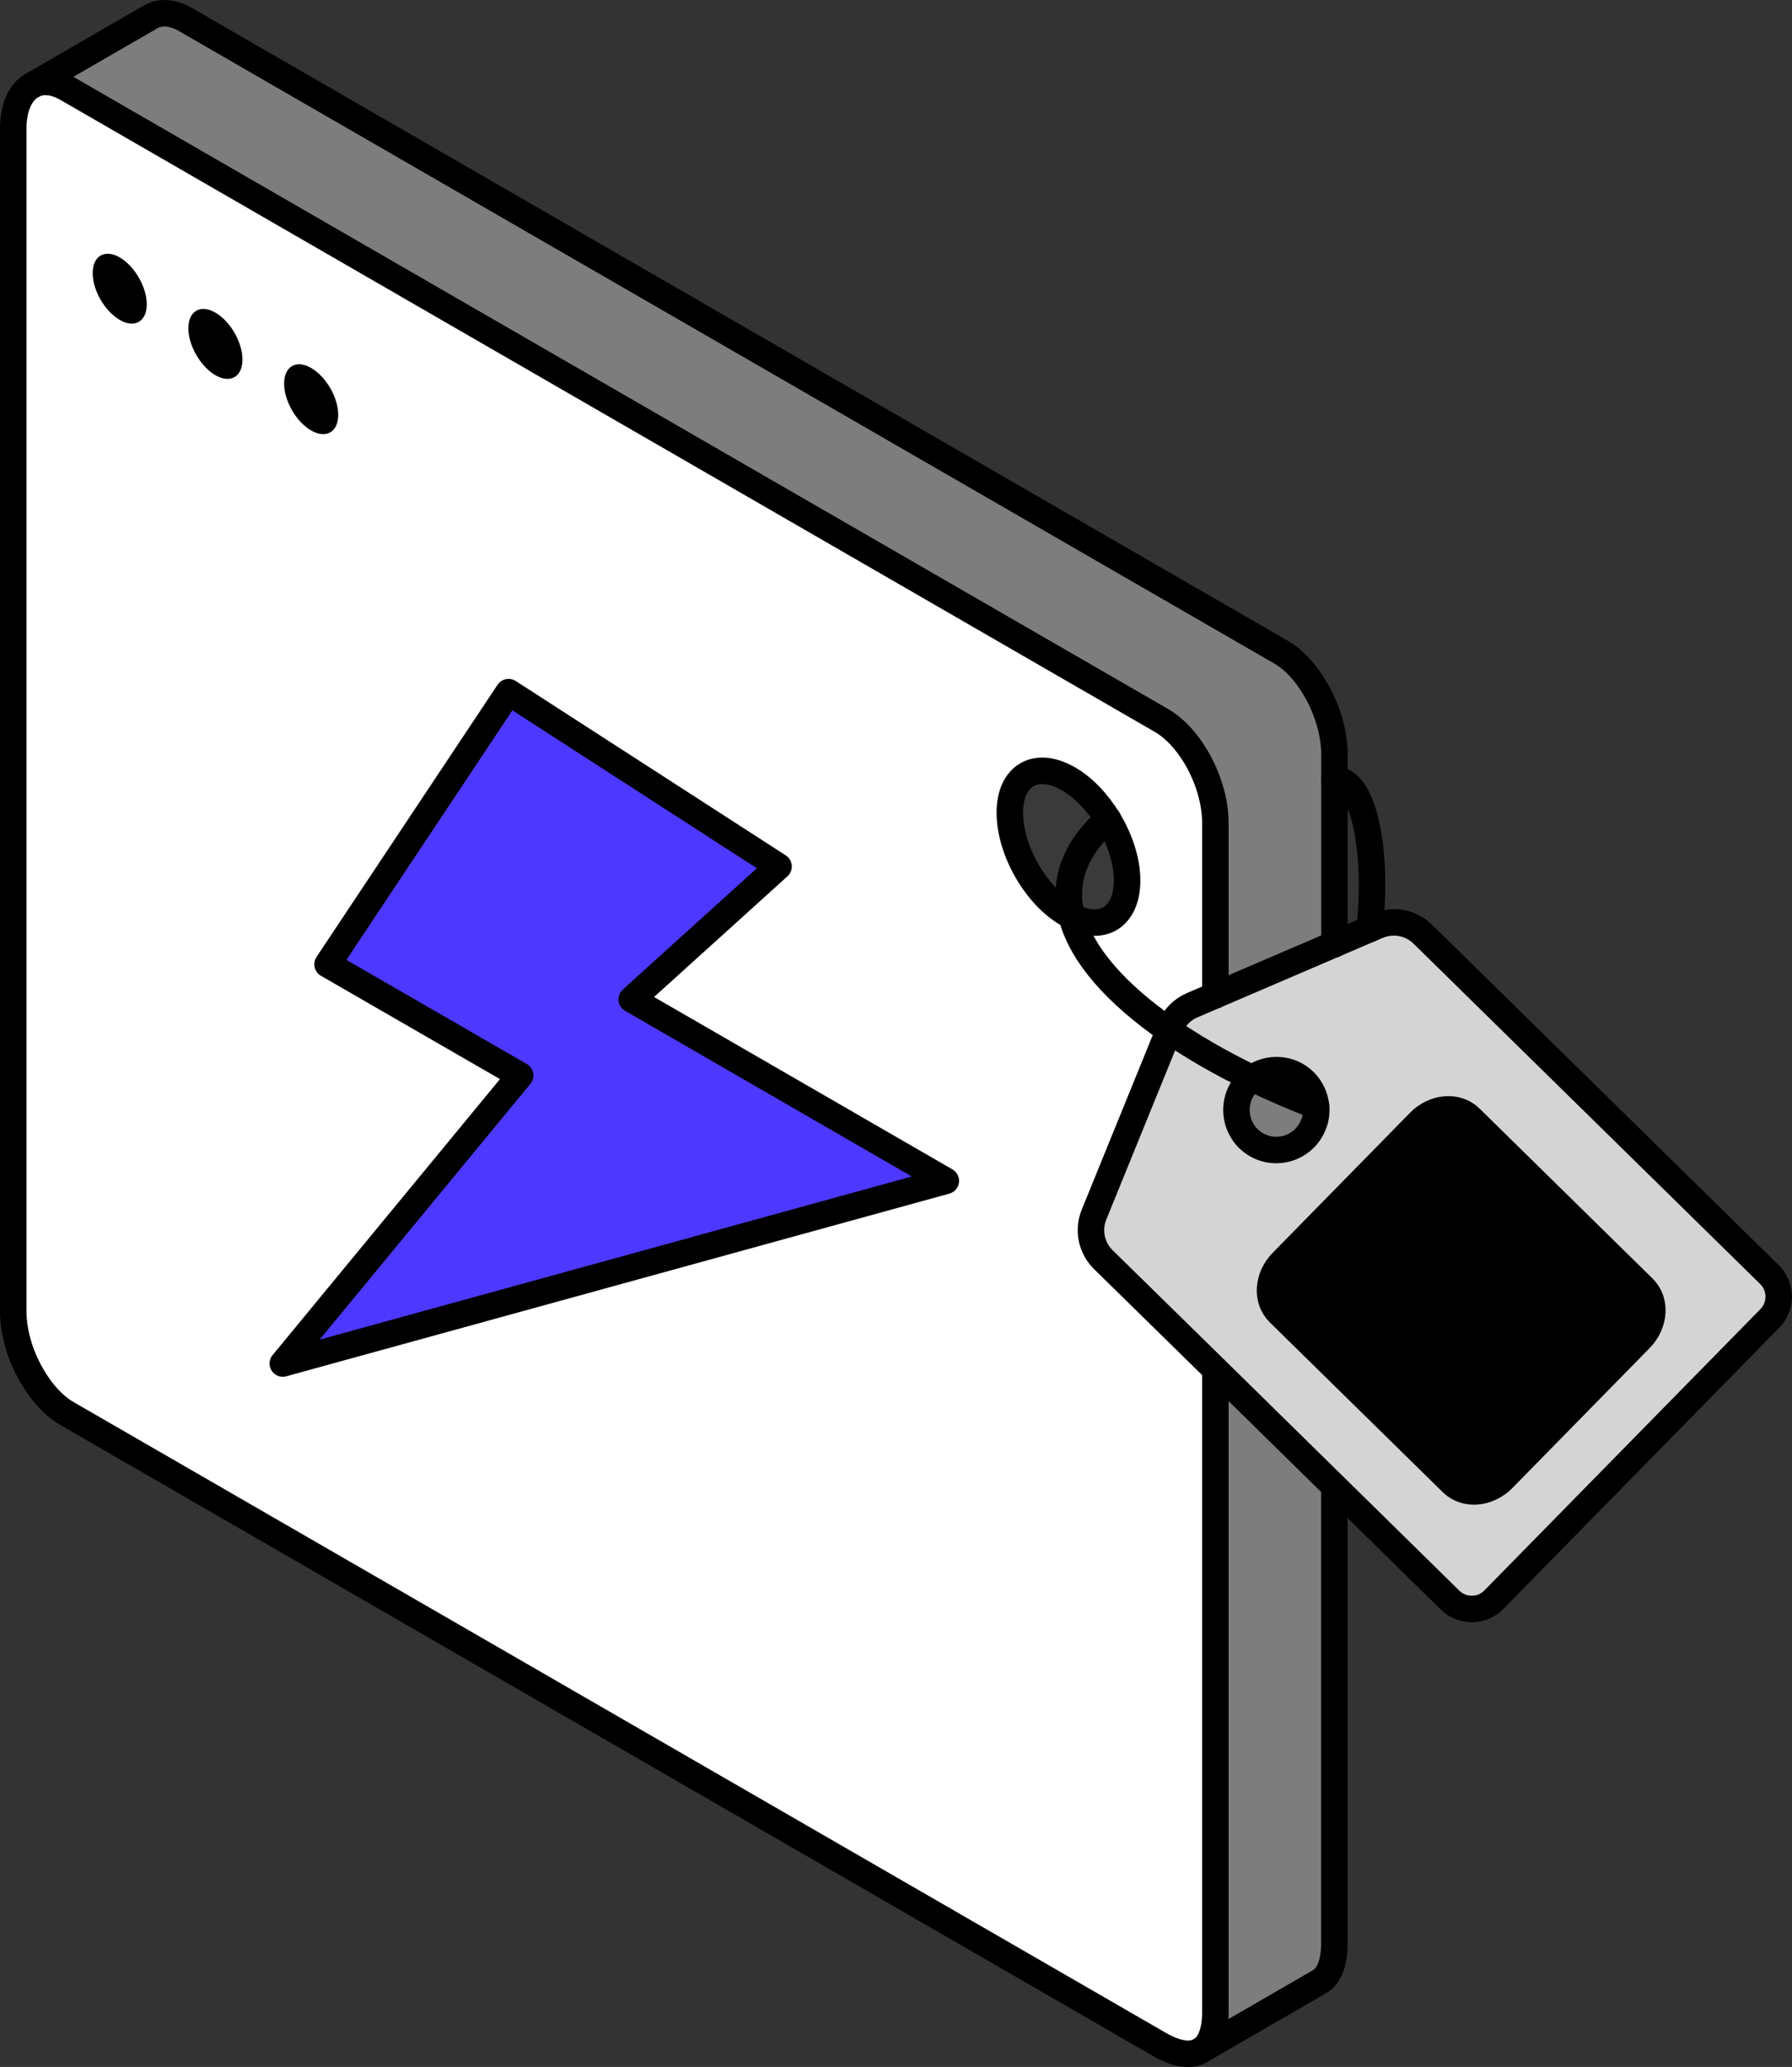
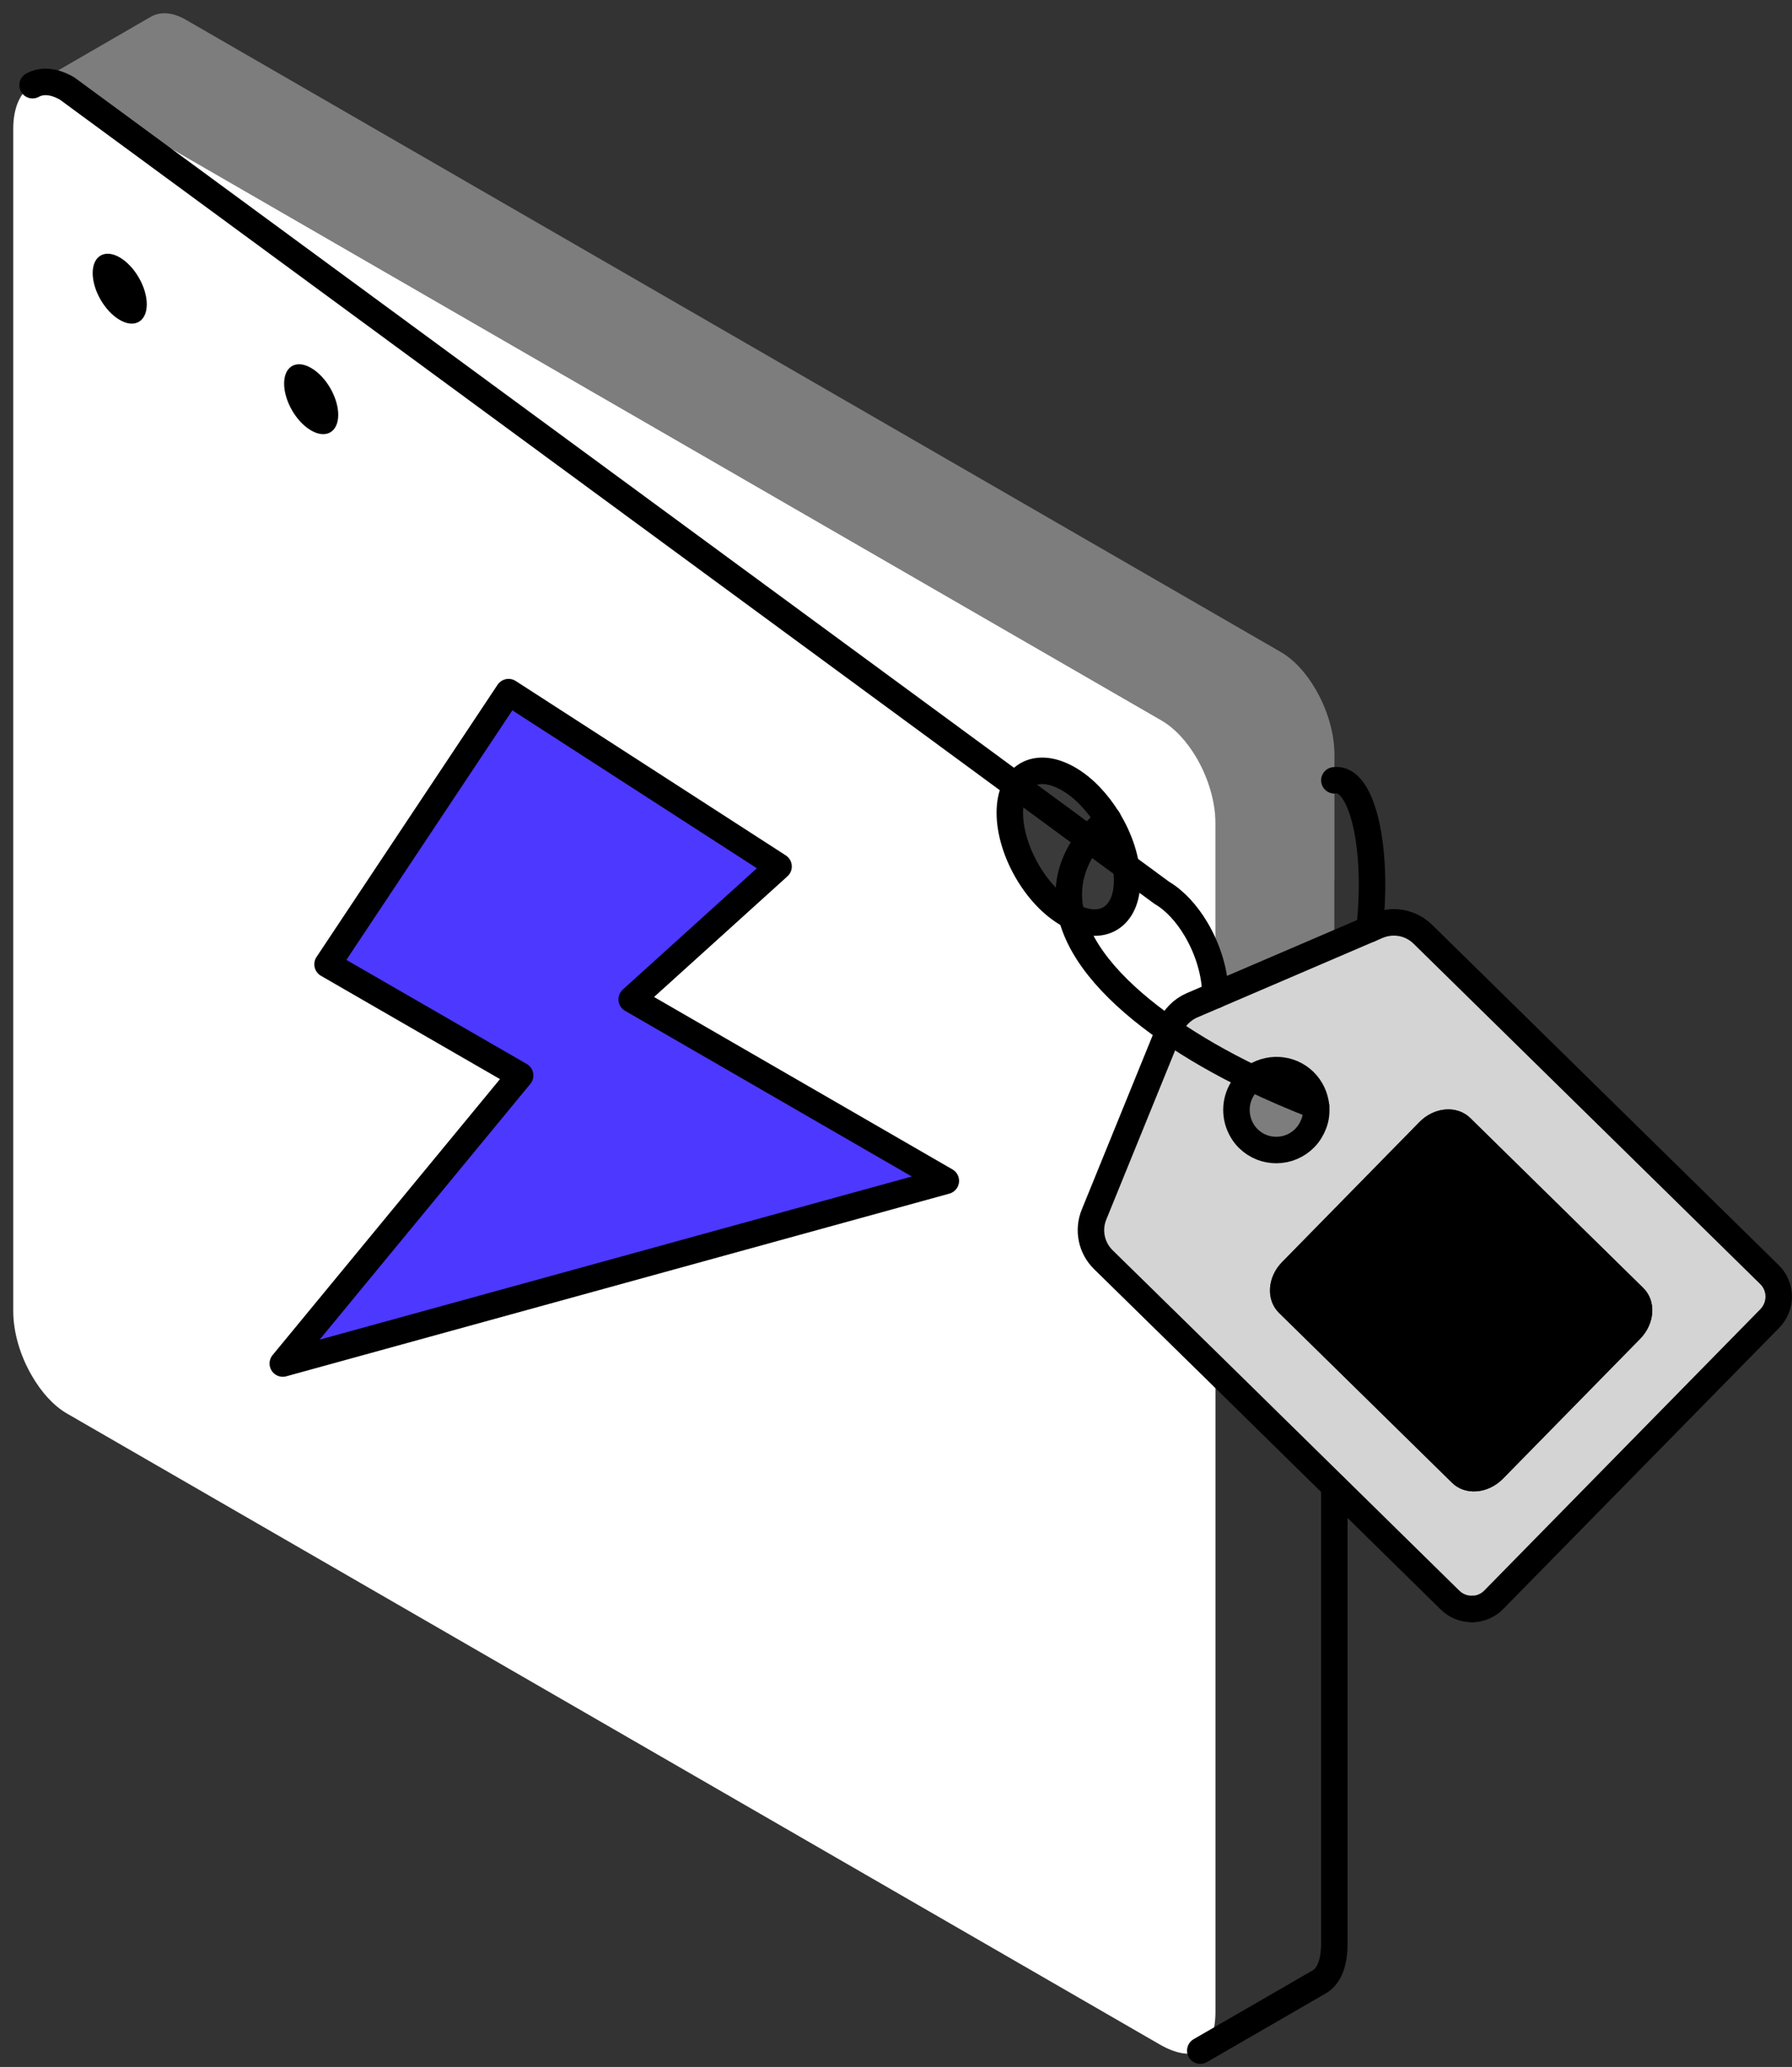
<svg xmlns="http://www.w3.org/2000/svg" id="Layer_2" data-name="Layer 2" viewBox="0 0 203.03 234.13">
  <rect x="0" y="0" width="203.03" height="234.13" fill="#333333" stroke="none" />
  <defs>
    <style>
      .cls-1 {
        fill: none;
        stroke: #000;
        stroke-linecap: round;
        stroke-linejoin: round;
        stroke-width: 3px;
      }

      .cls-2 {
        fill: #d4d4d4;
      }

      .cls-3 {
        fill: #3a3a3a;
      }

      .cls-4 {
        fill: #7d7d7d;
      }

      .cls-5 {
        fill: #fff;
      }

      .cls-6 {
        fill: #4d38ff;
      }
    </style>
  </defs>
  <g id="icons_design" data-name="icons design">
    <g>
      <g>
        <g>
          <path class="cls-2" d="M141.85,122.13c-.16.12-.33.26-.48.42-1.25,1.25-1.58,3.07-1.05,4.64.22.64.58,1.26,1.1,1.77,1.78,1.76,4.66,1.72,6.41-.07.46-.47.79-1.02,1.01-1.61.24-.65.32-1.33.25-2.02-.1-1.02-.55-2.02-1.33-2.79-1.63-1.6-4.14-1.69-5.91-.35ZM132.44,116.71l.13-.31c.46-1.13,1.37-2.05,2.49-2.53l21.02-9.02c.58-.24,1.2-.37,1.81-.37h.04c1.2,0,2.37.46,3.26,1.33l39.29,38.57c1.39,1.35,1.4,3.57.04,4.96l-31.28,31.87c-.66.67-1.53,1.01-2.4,1.05h-.07c-.89.01-1.79-.32-2.49-1l-13.1-12.86h0s-13.48-13.24-13.48-13.24h0s-12.7-12.47-12.7-12.47c-1.35-1.33-1.77-3.35-1.06-5.11l8.49-20.87ZM185.82,151.65c1.68-1.72,1.85-4.29.35-5.76l-19.6-19.25c-1.5-1.46-4.07-1.26-5.76.46l-15.55,15.85c-1.7,1.72-1.85,4.29-.36,5.76l19.61,19.25c1.49,1.46,4.06,1.26,5.76-.46l15.55-15.85Z" />
          <path d="M186.18,145.89c1.5,1.46,1.33,4.04-.35,5.76l-15.55,15.85c-1.7,1.72-4.27,1.93-5.76.46l-19.61-19.25c-1.49-1.46-1.33-4.04.36-5.76l15.55-15.85c1.68-1.72,4.26-1.93,5.76-.46l19.6,19.25Z" />
-           <path class="cls-4" d="M151.18,168.39v51.7c0,2.28-.61,3.77-1.71,4.4l-13.48,7.79c1.1-.64,1.71-2.14,1.71-4.42v-72.71l13.48,13.23h0Z" />
          <path class="cls-4" d="M151.18,99.63v7.32l-13.48,5.78v-19.5c0-2.5-.85-5.22-2.18-7.47-1.06-1.79-2.41-3.27-3.89-4.14L7.58,10.01c-1.49-.85-2.84-.94-3.89-.36L17.07,1.91c1.08-.62,2.47-.55,3.99.33l124.06,71.62c1.48.86,2.83,2.33,3.88,4.13,1.34,2.25,2.19,4.97,2.19,7.48v14.17Z" />
          <path class="cls-4" d="M149.1,125.27c.07.68,0,1.37-.25,2.02-.22.58-.55,1.13-1.01,1.61-1.75,1.79-4.62,1.83-6.41.07-.52-.51-.88-1.14-1.1-1.77-.53-1.57-.2-3.38,1.05-4.64.15-.15.32-.3.48-.42,2.3,1.11,4.72,2.16,7.25,3.14Z" />
          <path class="cls-5" d="M147.77,122.48c.78.77,1.23,1.76,1.33,2.79-2.52-.98-4.94-2.03-7.25-3.14,1.76-1.35,4.28-1.24,5.91.35Z" />
          <path class="cls-5" d="M121.41,103.76c3.49,1.86,6.3.08,6.3-4.03,0-2.26-.84-4.76-2.18-6.94-1.18-1.92-2.74-3.59-4.47-4.58-3.67-2.11-6.64-.4-6.64,3.84s2.95,9.44,6.64,11.51c.12.07.23.13.35.2ZM132.44,116.71l-8.49,20.87c-.72,1.76-.3,3.78,1.06,5.11l12.7,12.45v72.72c0,2.28-.61,3.78-1.71,4.42-1.1.63-2.69.41-4.66-.73L7.58,160.11c-1.53-.88-2.94-2.47-4-4.33-1.29-2.22-2.08-4.86-2.08-7.29V14.6c0-2.43.81-4.16,2.1-4.91l.09-.04c1.05-.57,2.4-.48,3.89.36l124.06,71.62c1.48.87,2.83,2.35,3.89,4.14,1.33,2.25,2.18,4.97,2.18,7.47v19.5l-2.64,1.13c-1.12.48-2.03,1.4-2.49,2.53l-.13.31ZM32.04,154.45l75.12-20.69-35.59-20.56,16.64-15.05-30.59-19.74-20.5,30.82,21.81,12.6-26.89,32.63Z" />
          <path class="cls-3" d="M125.52,92.8c1.34,2.18,2.18,4.68,2.18,6.94,0,4.11-2.79,5.85-6.3,4.03-.95-3.77.2-7.51,4.12-10.97Z" />
          <path class="cls-3" d="M121.05,88.22c1.73.99,3.29,2.66,4.47,4.58-3.92,3.46-5.07,7.2-4.12,10.97-.12-.07-.23-.13-.35-.2-3.69-2.07-6.64-7.27-6.64-11.51s2.97-5.96,6.64-3.84Z" />
          <polygon class="cls-6" points="107.16 133.76 32.04 154.45 58.93 121.82 37.11 109.23 57.62 78.4 88.21 98.15 71.57 113.2 107.16 133.76" />
        </g>
        <g>
          <polygon class="cls-1" points="57.62 78.4 37.11 109.23 58.93 121.82 32.04 154.45 107.16 133.76 71.57 113.2 88.21 98.15 57.62 78.4" />
-           <path class="cls-1" d="M137.7,112.74v-19.5c0-2.5-.85-5.22-2.18-7.47-1.06-1.79-2.41-3.27-3.89-4.14L7.58,10.01c-1.49-.85-2.84-.94-3.89-.36" />
-           <path class="cls-1" d="M137.7,155.16v72.71c0,2.28-.6,3.78-1.71,4.42-1.1.63-2.69.41-4.66-.73L7.58,160.11c-1.53-.88-2.94-2.47-4-4.33-1.29-2.22-2.08-4.86-2.08-7.29V14.6c0-2.43.81-4.16,2.1-4.91L17.07,1.91c1.08-.62,2.47-.55,3.99.33l124.06,71.62c1.48.86,2.83,2.33,3.88,4.13,1.34,2.25,2.19,4.97,2.19,7.48v21.49" />
+           <path class="cls-1" d="M137.7,112.74c0-2.5-.85-5.22-2.18-7.47-1.06-1.79-2.41-3.27-3.89-4.14L7.58,10.01c-1.49-.85-2.84-.94-3.89-.36" />
          <path class="cls-1" d="M151.18,168.39v51.7c0,2.28-.61,3.77-1.71,4.4l-13.48,7.79" />
          <path class="cls-1" d="M157.89,104.48c-.61,0-1.22.13-1.81.37l-21.02,9.02c-1.12.48-2.03,1.4-2.49,2.53l-8.62,21.18c-.72,1.76-.3,3.78,1.06,5.11l12.7,12.45h0s13.48,13.24,13.48,13.24h0s13.1,12.87,13.1,12.87c.69.68,1.6,1.01,2.49,1" />
          <path class="cls-1" d="M166.84,182.26c.87-.03,1.74-.37,2.4-1.05l31.28-31.87c1.35-1.39,1.34-3.6-.04-4.96l-39.29-38.57c-.89-.87-2.06-1.33-3.26-1.33" />
          <path class="cls-1" d="M149.1,125.27c.07.68,0,1.37-.25,2.02-.22.58-.55,1.13-1.01,1.61-1.75,1.79-4.62,1.83-6.41.07-.52-.51-.88-1.14-1.1-1.77-.53-1.57-.2-3.38,1.05-4.64.15-.15.32-.3.48-.42,1.78-1.33,4.28-1.24,5.91.35.78.77,1.23,1.76,1.33,2.79Z" />
-           <path class="cls-1" d="M164.52,167.96l-19.61-19.25c-1.49-1.46-1.33-4.04.36-5.76l15.55-15.85c1.68-1.72,4.26-1.93,5.76-.46l19.6,19.25c1.5,1.46,1.33,4.04-.35,5.76l-15.55,15.85c-1.7,1.72-4.27,1.93-5.76.46Z" />
          <path class="cls-1" d="M125.52,92.8c1.34,2.18,2.18,4.68,2.18,6.94,0,4.11-2.81,5.89-6.3,4.03-.12-.06-.23-.13-.35-.2-3.69-2.07-6.64-7.27-6.64-11.51s2.97-5.96,6.64-3.84c1.73.99,3.29,2.67,4.47,4.58Z" />
          <path class="cls-1" d="M149.1,125.27c-2.52-.98-4.95-2.02-7.25-3.14-3.47-1.68-6.65-3.5-9.41-5.42-5.86-4.06-9.91-8.51-11.03-12.95-.95-3.76.2-7.51,4.12-10.97" />
          <path class="cls-1" d="M151.18,88.39c3.15-.46,5.02,7.64,3.98,16.86" />
        </g>
      </g>
      <path d="M35.25,41.68c1.7.98,3.07,3.36,3.07,5.31s-1.38,2.75-3.07,1.77c-1.7-.98-3.06-3.36-3.06-5.31s1.37-2.75,3.06-1.77Z" />
-       <path d="M24.4,35.41c1.7.98,3.07,3.36,3.07,5.32s-1.38,2.74-3.07,1.77c-1.68-.98-3.06-3.36-3.06-5.32s1.38-2.74,3.06-1.77Z" />
      <path d="M13.57,29.16c1.68.98,3.06,3.36,3.06,5.31s-1.38,2.75-3.06,1.77c-1.7-.98-3.07-3.36-3.07-5.31s1.38-2.75,3.07-1.77Z" />
    </g>
  </g>
</svg>